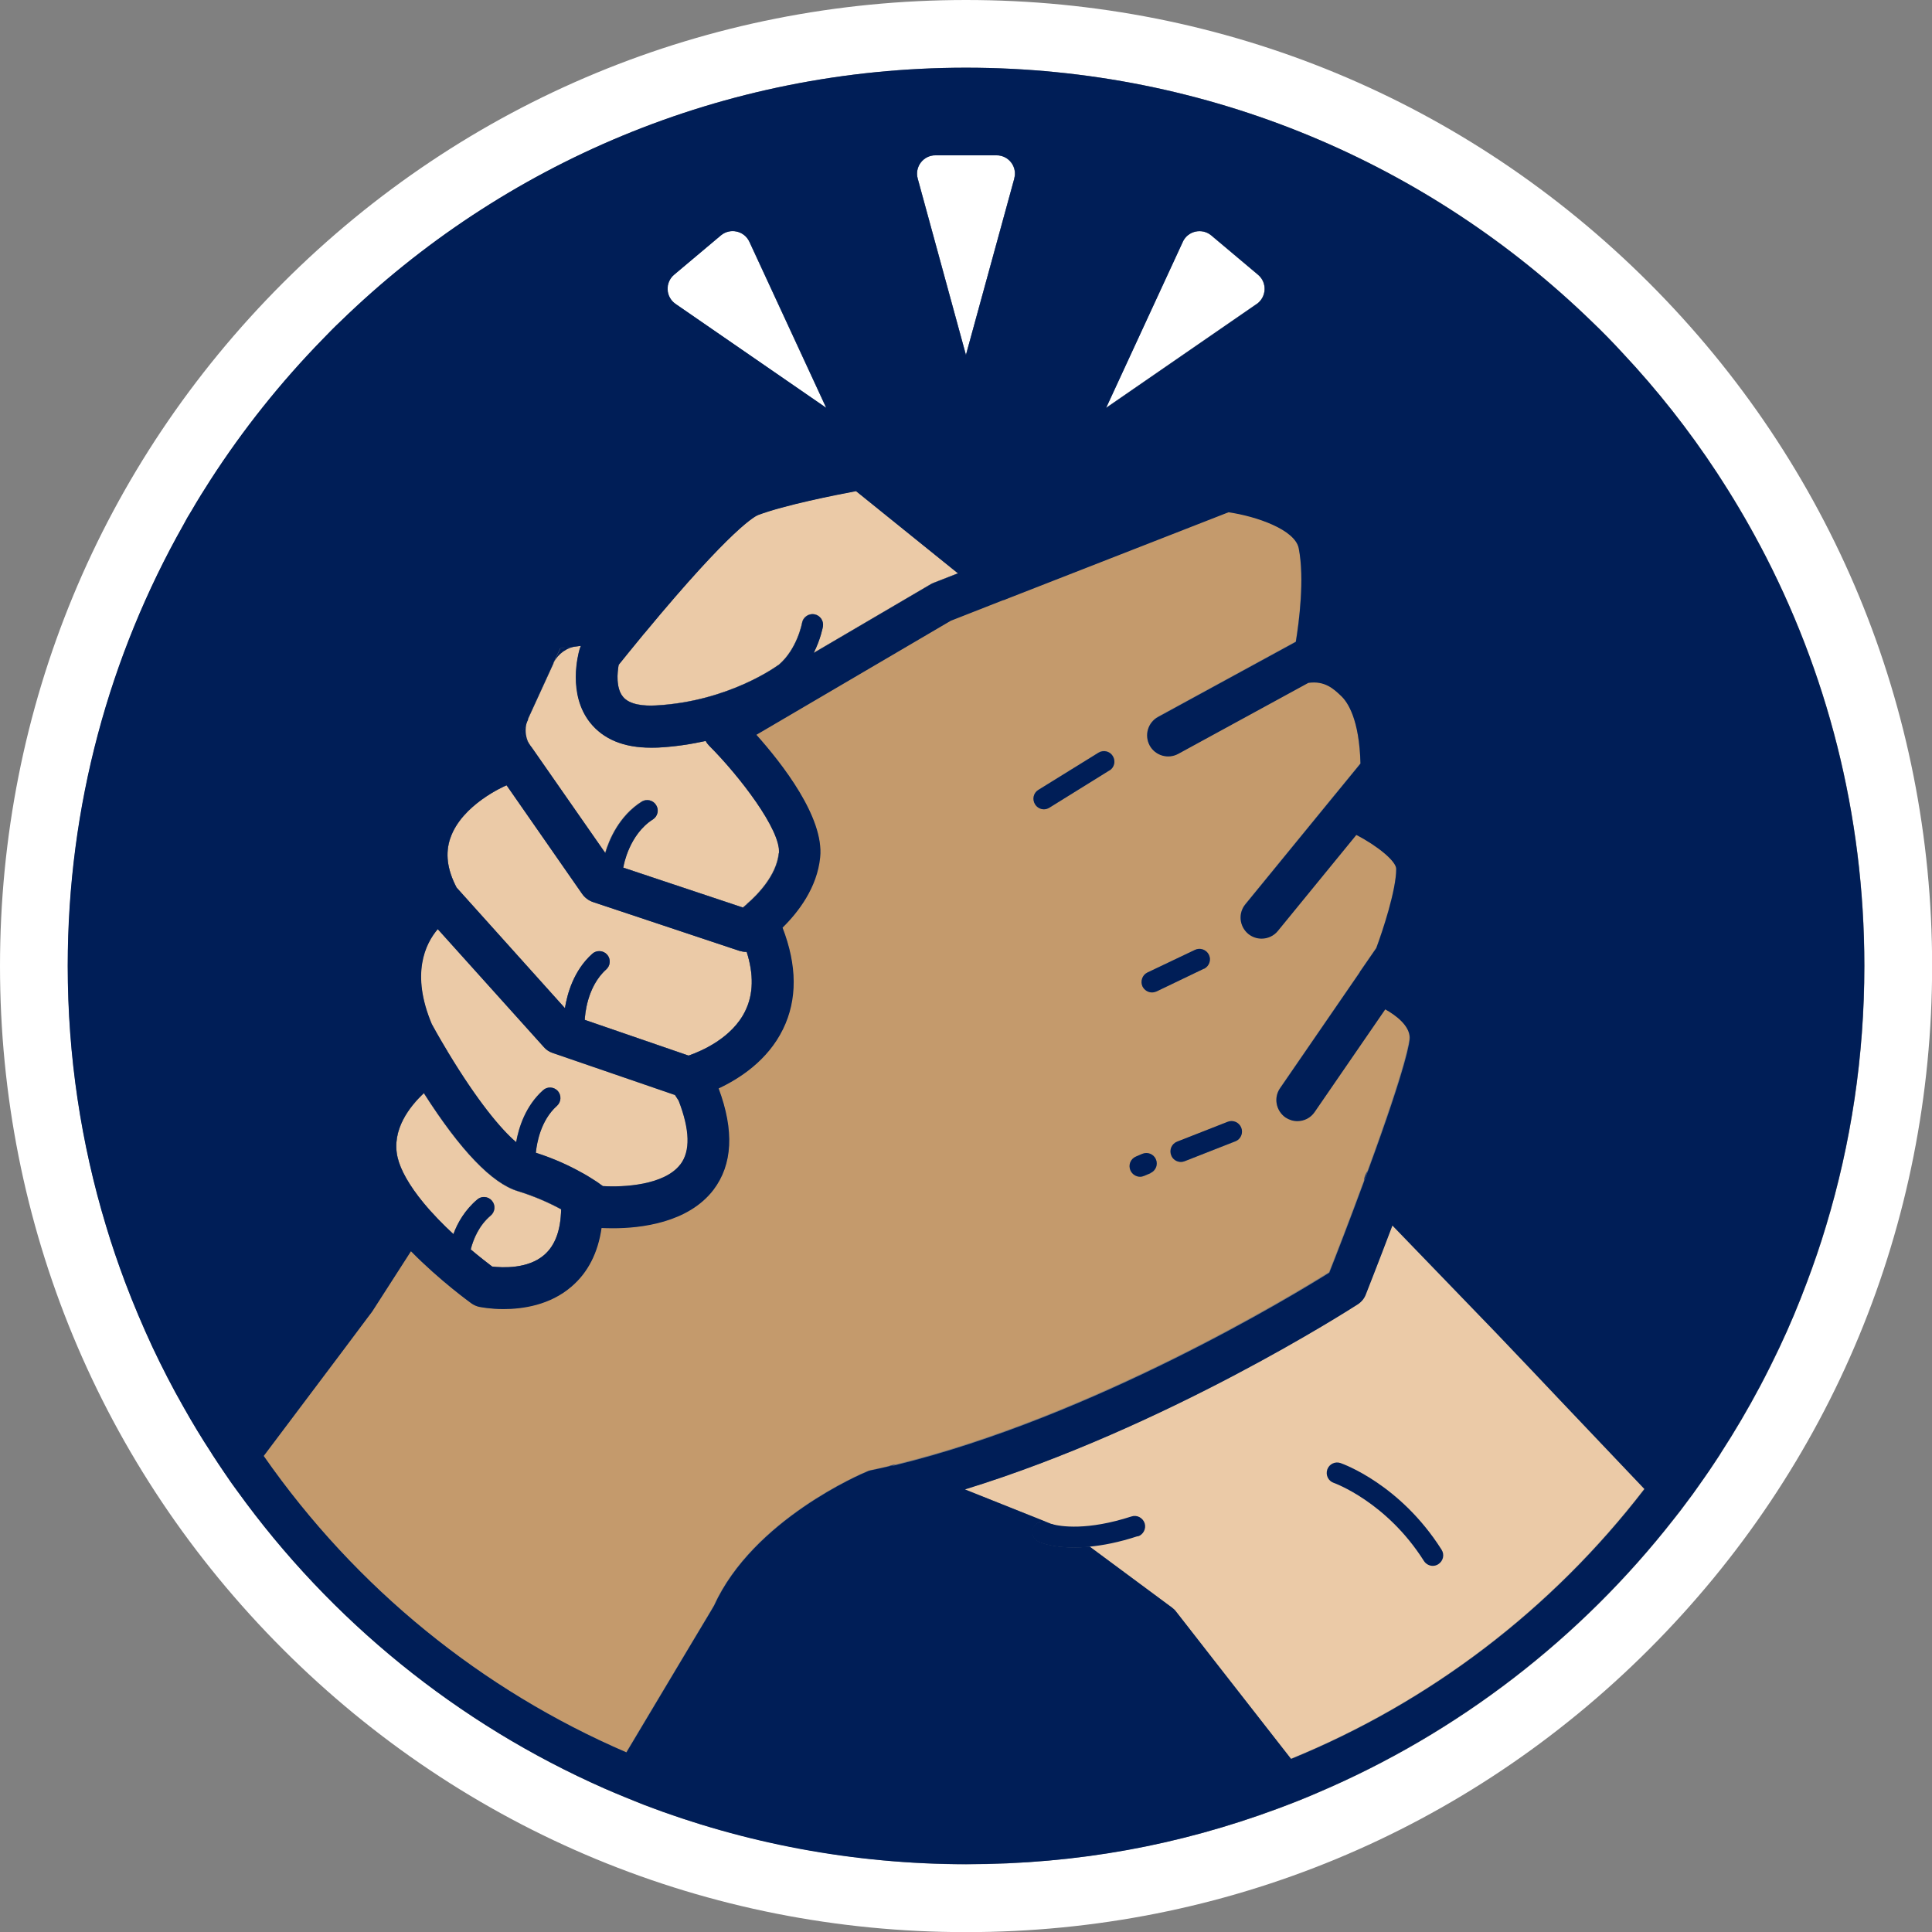
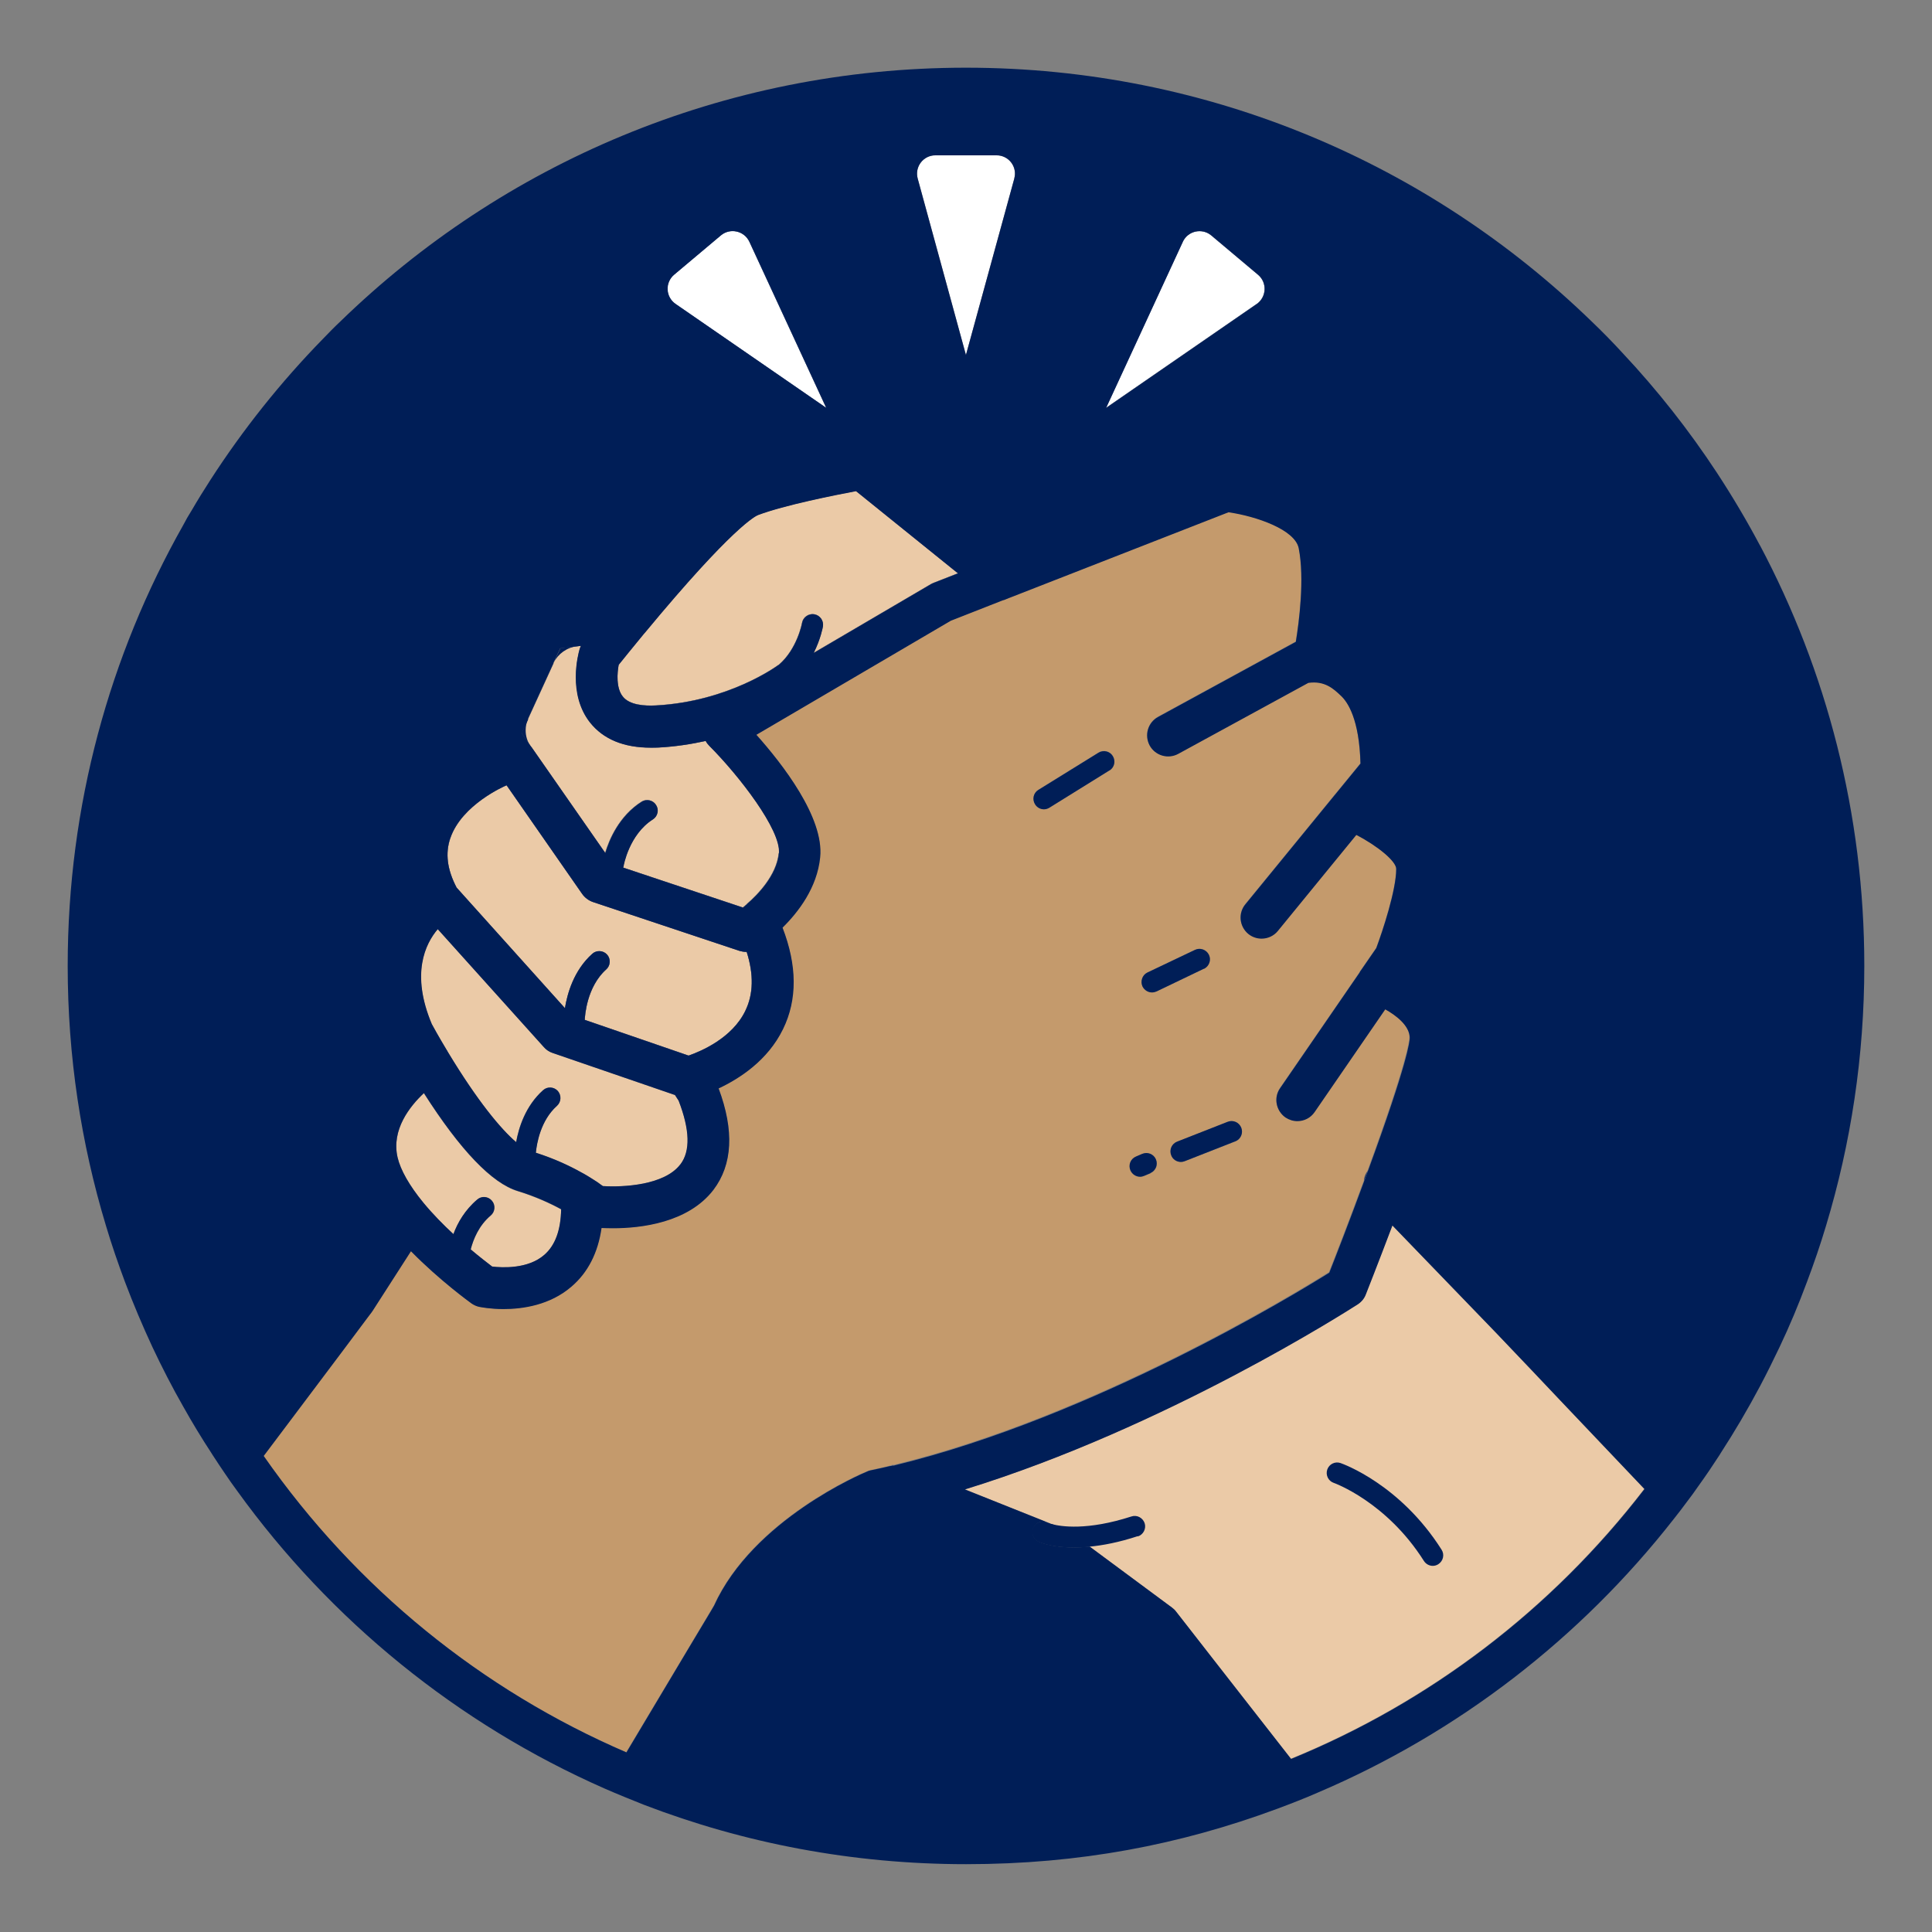
<svg xmlns="http://www.w3.org/2000/svg" width="1200" viewBox="0 0 900 900" height="1200" preserveAspectRatio="xMidYMid meet">
  <rect x="0" y="0" width="900" height="900" fill="#808080" stroke="none" />
-   <path fill="#ffffff" d="M 768.211 131.789 C 683.191 46.773 570.23 0 450.031 0 C 329.828 0 216.809 46.773 131.789 131.789 C 46.773 216.809 0 329.77 0 450.031 C 0 570.289 46.773 683.25 131.789 768.27 C 216.809 853.285 329.77 900.059 450.031 900.059 C 570.289 900.059 683.191 853.285 768.211 768.27 C 853.227 683.25 900.059 570.289 900.059 450.031 C 900.059 329.77 853.227 216.809 768.211 131.789 Z M 841.812 597.234 C 837.93 607.531 833.691 617.711 829.043 627.594 C 826.16 633.77 823.102 639.832 819.926 645.832 C 814.277 656.48 808.16 666.895 801.629 676.957 C 801.453 677.191 801.273 677.543 801.098 677.84 C 797.98 682.664 794.742 687.371 791.449 692.02 C 789.566 694.723 787.625 697.371 785.625 700.02 C 783.742 702.668 781.684 705.258 779.625 707.844 C 736.32 763.207 679.367 807.277 613.824 835.164 C 610.707 836.516 607.648 837.754 604.473 839.047 C 601.293 840.281 598.117 841.52 594.941 842.695 C 549.812 859.402 500.98 868.465 450.09 868.465 C 399.195 868.465 346.656 858.641 300.059 840.812 C 297 839.578 293.883 838.398 290.879 837.105 C 287.82 835.871 284.82 834.574 281.82 833.281 C 213.102 803.039 154.031 754.855 110.609 694.664 C 108.551 691.961 106.609 689.137 104.727 686.312 C 102.785 683.488 100.844 680.605 99.02 677.781 C 98.844 677.426 98.668 677.191 98.547 676.957 C 93.961 669.953 89.605 662.719 85.488 655.422 C 80.309 646.363 75.543 637.008 71.074 627.594 C 66.484 617.711 62.188 607.59 58.305 597.293 C 55.07 588.645 52.07 579.938 49.422 571.055 C 37.832 532.75 31.594 492.156 31.594 450.031 C 31.594 375.367 51.129 305.297 85.43 244.637 C 86.664 242.34 87.957 240.105 89.312 237.871 C 92.02 233.164 94.961 228.457 97.961 223.809 C 113.199 200.098 130.848 178.035 150.5 157.914 C 153.148 155.148 155.855 152.383 158.621 149.793 C 233.871 76.543 336.715 31.535 450.031 31.535 C 563.348 31.535 666.129 76.602 741.5 149.734 C 746.441 154.441 751.266 159.383 755.914 164.445 C 772.094 181.684 786.801 200.332 799.863 220.219 C 807.039 231.164 813.805 242.461 819.926 254.109 C 850.992 312.59 868.523 379.191 868.523 449.969 C 868.523 492.098 862.285 532.75 850.695 571.055 C 848.047 579.938 845.047 588.645 841.812 597.234 Z M 841.812 597.234 " fill-opacity="1" fill-rule="nonzero" />
-   <path fill="#001e57" d="M 261.402 563.348 C 261.227 573.172 258.582 580.23 253.578 584.586 C 245.93 591.293 233.871 590.586 229.281 590.059 C 227.223 588.469 223.574 585.703 219.277 582.055 C 220.516 577.23 223.102 570.934 228.574 566.289 C 230.633 564.582 230.926 561.465 229.164 559.402 C 227.457 557.344 224.34 557.051 222.336 558.816 C 216.629 563.641 213.16 569.641 211.219 574.938 C 206.512 570.582 201.57 565.582 197.215 560.285 C 190.684 552.344 186.566 545.047 185.211 539.223 C 182.211 526.281 190.98 515.336 197.449 509.277 C 214.453 535.93 229.164 551.285 241.223 554.934 C 249.461 557.461 256.344 560.641 261.402 563.406 Z M 261.402 563.348 " fill-opacity="1" fill-rule="nonzero" />
  <path fill="#001e57" d="M 347.246 470.797 C 341.125 483.566 326.652 489.684 320.77 491.742 L 272.406 475.094 C 272.465 473.328 273.289 459.738 282.41 451.617 C 284.41 449.852 284.586 446.734 282.82 444.734 C 280.996 442.734 277.938 442.559 275.938 444.324 C 267.172 452.148 264.227 463.148 263.168 469.68 L 212.688 413.492 C 208.277 405.02 207.336 397.488 209.805 390.371 C 215.16 374.777 235.164 366.188 235.457 366.012 L 235.988 365.777 L 271.23 416.434 C 272.465 418.141 274.172 419.434 276.172 420.141 L 344.48 442.91 C 345.48 443.203 346.539 443.383 347.539 443.383 L 347.832 443.383 C 351.188 453.914 350.949 463.09 347.246 470.738 Z M 347.246 470.797 " fill-opacity="1" fill-rule="nonzero" />
  <path fill="#001e57" d="M 362.719 397.488 C 361.66 407.785 352.895 416.73 348.008 420.965 L 347.949 420.965 C 347.949 420.965 347.949 421.082 347.949 421.082 C 347.949 421.082 347.832 421.141 347.773 421.258 C 347.422 421.496 347.125 421.789 346.891 422.023 C 346.773 422.082 346.656 422.258 346.539 422.258 C 346.539 422.258 346.539 422.316 346.48 422.375 C 346.48 422.375 346.363 422.375 346.305 422.496 C 346.246 422.555 346.066 422.613 346.008 422.73 L 290.234 404.137 C 290.234 404.137 290.352 403.609 290.41 403.375 C 290.41 403.254 292.941 388.723 304.059 381.664 C 306.297 380.25 307 377.191 305.531 374.957 C 304.117 372.66 301.059 372.016 298.824 373.426 C 288.352 380.074 283.703 391.137 281.879 397.312 L 247.695 348.246 C 247.695 348.246 247.285 347.656 247.105 347.48 L 242.93 341.539 L 245.988 334.949 L 257.875 309 L 257.875 308.766 C 257.875 308.766 261.109 301.941 261.109 301.941 L 268.816 301.059 L 270.699 300.824 C 270.465 301.352 270.23 301.883 270.055 302.531 C 269.465 304.59 264.406 323.238 274.996 336.594 C 281.172 344.301 290.586 348.246 303.234 348.246 C 304.473 348.246 305.648 348.246 306.883 348.188 C 314.707 347.773 322.121 346.598 328.828 345.125 C 329.242 345.949 329.828 346.715 330.535 347.422 C 344.242 361.129 364.012 386.605 362.953 397.488 Z M 362.719 397.488 " fill-opacity="1" fill-rule="nonzero" />
  <path fill="#001e57" d="M 446.207 267.051 L 435.086 271.406 C 434.613 271.582 434.145 271.816 433.672 272.055 L 379.016 304.117 C 382.25 297.648 383.25 292.176 383.309 291.762 C 383.723 289.059 381.957 286.586 379.25 286.113 C 376.66 285.703 374.074 287.469 373.602 290.117 C 373.602 290.234 371.367 302.293 362.777 309.648 C 362.66 309.707 362.543 309.824 362.363 309.883 C 362.129 310.062 339.477 326.77 305.531 328.594 C 300.234 328.887 293.234 328.418 290.117 324.477 C 286.879 320.535 287.469 313.355 288.176 309.59 C 290.234 307.059 294.352 301.883 299.766 295.352 C 300 295.117 300.293 294.766 300.531 294.469 C 341.359 245.164 352.012 240.223 353.129 239.812 C 365.309 235.223 389.016 230.516 398.727 228.691 L 446.207 266.992 Z M 446.207 267.051 " fill-opacity="1" fill-rule="nonzero" />
  <path fill="#001e57" d="M 417.141 682.367 C 416.73 682.488 416.316 682.605 415.906 682.664 C 415.258 682.84 414.609 682.957 413.965 683.074 C 414.965 682.664 416.023 682.367 417.141 682.309 Z M 417.141 682.367 " fill-opacity="1" fill-rule="nonzero" />
  <path fill="#001e57" d="M 470.211 278.586 C 469.387 279.055 468.504 279.406 467.621 279.586 Z M 470.211 278.586 " fill-opacity="1" fill-rule="nonzero" />
  <path fill="#001e57" d="M 637.125 545.578 C 636.832 546.402 636.477 547.285 636.184 548.109 C 635.949 548.754 635.711 549.461 635.418 550.051 C 635.535 548.402 636.184 546.871 637.125 545.52 Z M 637.125 545.578 " fill-opacity="1" fill-rule="nonzero" />
  <path fill="#001e57" d="M 384.781 189.977 L 314.59 141.559 C 309.941 138.32 309.648 131.613 313.945 127.965 L 335.773 109.609 C 340.066 106.02 346.656 107.434 349.07 112.609 L 384.84 189.918 Z M 384.781 189.977 " fill-opacity="1" fill-rule="nonzero" />
-   <path fill="#001e57" d="M 472.504 83.133 L 449.969 165.328 L 427.496 83.133 C 426.023 77.664 430.086 72.309 435.734 72.309 L 464.207 72.309 C 469.855 72.309 473.977 77.664 472.445 83.133 Z M 472.504 83.133 " fill-opacity="1" fill-rule="nonzero" />
  <path fill="#001e57" d="M 585.41 141.559 L 515.219 189.977 L 550.93 112.668 C 553.344 107.492 559.934 106.078 564.227 109.668 L 586.055 128.023 C 590.352 131.672 589.996 138.379 585.41 141.617 Z M 585.41 141.559 " fill-opacity="1" fill-rule="nonzero" />
  <path fill="#ebcaa7" d="M 261.402 563.348 C 261.227 573.172 258.582 580.23 253.578 584.586 C 245.93 591.293 233.871 590.586 229.281 590.059 C 227.223 588.469 223.574 585.703 219.277 582.055 C 220.516 577.23 223.102 570.934 228.574 566.289 C 230.633 564.582 230.926 561.465 229.164 559.402 C 227.457 557.344 224.34 557.051 222.336 558.816 C 216.629 563.641 213.16 569.641 211.219 574.938 C 206.512 570.582 201.57 565.582 197.215 560.285 C 190.684 552.344 186.566 545.047 185.211 539.223 C 182.211 526.281 190.98 515.336 197.449 509.277 C 214.453 535.93 229.164 551.285 241.223 554.934 C 249.461 557.461 256.344 560.641 261.402 563.406 Z M 261.402 563.348 " fill-opacity="1" fill-rule="nonzero" />
  <path fill="#ebcaa7" d="M 347.246 470.797 C 341.125 483.566 326.652 489.684 320.77 491.742 L 272.406 475.094 C 272.465 473.328 273.289 459.738 282.41 451.617 C 284.41 449.852 284.586 446.734 282.82 444.734 C 280.996 442.734 277.938 442.559 275.938 444.324 C 267.172 452.148 264.227 463.148 263.168 469.68 L 212.688 413.492 C 208.277 405.02 207.336 397.488 209.805 390.371 C 215.16 374.777 235.164 366.188 235.457 366.012 L 235.988 365.777 L 271.23 416.434 C 272.465 418.141 274.172 419.434 276.172 420.141 L 344.48 442.91 C 345.48 443.203 346.539 443.383 347.539 443.383 L 347.832 443.383 C 351.188 453.914 350.949 463.09 347.246 470.738 Z M 347.246 470.797 " fill-opacity="1" fill-rule="nonzero" />
  <path fill="#ebcaa7" d="M 362.719 397.488 C 361.66 407.785 352.895 416.73 348.008 420.965 L 347.949 420.965 C 347.949 420.965 347.949 421.082 347.949 421.082 C 347.949 421.082 347.832 421.141 347.773 421.258 C 347.422 421.496 347.125 421.789 346.891 422.023 C 346.773 422.082 346.656 422.258 346.539 422.258 C 346.539 422.258 346.539 422.316 346.48 422.375 C 346.48 422.375 346.363 422.375 346.305 422.496 C 346.246 422.555 346.066 422.613 346.008 422.73 L 290.234 404.137 C 290.234 404.137 290.352 403.609 290.41 403.375 C 290.41 403.254 292.941 388.723 304.059 381.664 C 306.297 380.25 307 377.191 305.531 374.957 C 304.117 372.66 301.059 372.016 298.824 373.426 C 288.352 380.074 283.703 391.137 281.879 397.312 L 247.695 348.246 C 247.695 348.246 247.285 347.656 247.105 347.48 C 245.578 345.305 244.871 342.773 244.871 340.184 C 244.871 338.418 245.223 336.652 245.988 334.949 L 257.875 309 L 257.875 308.766 C 259.992 304.531 264.109 301.59 268.816 301.059 L 270.699 300.824 C 270.465 301.352 270.23 301.883 270.055 302.531 C 269.465 304.59 264.406 323.238 274.996 336.594 C 281.172 344.301 290.586 348.246 303.234 348.246 C 304.473 348.246 305.648 348.246 306.883 348.188 C 314.707 347.773 322.121 346.598 328.828 345.125 C 329.242 345.949 329.828 346.715 330.535 347.422 C 344.242 361.129 364.012 386.605 362.953 397.488 Z M 362.719 397.488 " fill-opacity="1" fill-rule="nonzero" />
  <path fill="#ebcaa7" d="M 446.207 267.051 L 435.086 271.406 C 434.613 271.582 434.145 271.816 433.672 272.055 L 379.016 304.117 C 382.25 297.648 383.25 292.176 383.309 291.762 C 383.723 289.059 381.957 286.586 379.25 286.113 C 376.66 285.703 374.074 287.469 373.602 290.117 C 373.602 290.234 371.367 302.293 362.777 309.648 C 362.66 309.707 362.543 309.824 362.363 309.883 C 362.129 310.062 339.477 326.77 305.531 328.594 C 300.234 328.887 293.234 328.418 290.117 324.477 C 286.879 320.535 287.469 313.355 288.176 309.59 C 290.234 307.059 294.352 301.883 299.766 295.352 C 300 295.117 300.293 294.766 300.531 294.469 C 341.359 245.164 352.012 240.223 353.129 239.812 C 365.309 235.223 389.016 230.516 398.727 228.691 L 446.207 266.992 Z M 446.207 267.051 " fill-opacity="1" fill-rule="nonzero" />
  <path fill="#ebcaa7" d="M 417.141 682.367 C 416.73 682.488 416.316 682.605 415.906 682.664 C 415.258 682.84 414.609 682.957 413.965 683.074 C 414.965 682.664 416.023 682.367 417.141 682.309 Z M 417.141 682.367 " fill-opacity="1" fill-rule="nonzero" />
  <path fill="#ebcaa7" d="M 470.211 278.586 C 469.387 279.055 468.504 279.406 467.621 279.586 Z M 470.211 278.586 " fill-opacity="1" fill-rule="nonzero" />
  <path fill="#ebcaa7" d="M 637.125 545.578 C 636.832 546.402 636.477 547.285 636.184 548.109 C 635.949 548.754 635.711 549.461 635.418 550.051 C 635.535 548.402 636.184 546.871 637.125 545.52 Z M 637.125 545.578 " fill-opacity="1" fill-rule="nonzero" />
-   <path fill="#001e57" d="M 470.211 278.586 C 469.387 279.055 468.504 279.406 467.621 279.586 Z M 470.211 278.586 " fill-opacity="1" fill-rule="nonzero" />
  <path fill="#001e57" d="M 498.332 713.609 C 497.625 713.141 496.922 712.727 496.098 712.375 L 489.742 709.844 C 489.742 709.844 489.625 709.844 489.566 709.844 C 488.508 709.551 487.918 709.316 487.859 709.258 C 485.449 708.141 482.508 709.141 481.328 711.492 C 480.152 713.906 481.152 716.848 483.566 718.023 C 483.918 718.199 489.391 720.789 500.215 720.789 C 502.395 720.789 504.746 720.73 507.395 720.375 L 498.215 713.551 Z M 498.332 713.609 " fill-opacity="1" fill-rule="nonzero" />
  <path fill="#ebcaa7" d="M 316.887 542.402 C 309.473 552.168 290.234 553.109 280.82 552.52 C 280.527 552.285 280.23 552.109 279.879 551.871 C 278.938 551.109 277.762 550.344 276.348 549.461 C 274.699 548.402 272.816 547.227 270.582 546.047 C 265.109 542.988 258.051 539.695 249.578 536.988 C 249.988 532.75 251.754 521.984 259.402 515.16 C 261.402 513.336 261.582 510.277 259.816 508.219 C 257.992 506.219 254.934 506.039 252.934 507.863 C 244.695 515.219 241.578 525.398 240.398 532.047 C 233.223 525.926 222.336 512.805 208.688 490.215 C 208.629 490.039 208.453 489.859 208.336 489.625 C 208.336 489.449 208.219 489.332 208.102 489.215 C 204.395 483.035 201.805 478.387 201.098 477.035 C 191.273 453.676 198.039 439.676 203.922 432.789 L 253.402 487.801 C 254.461 489.035 255.875 489.977 257.461 490.508 L 314.473 510.102 L 316.18 512.746 C 321.414 526.281 321.711 536.223 317.004 542.402 Z M 316.887 542.402 " fill-opacity="1" fill-rule="nonzero" />
  <path fill="#ebcaa7" d="M 765.973 693.547 C 722.555 749.969 665.66 792.98 601.352 819.277 L 565.289 773.094 L 552.637 756.855 L 547.812 750.676 C 547.285 749.969 546.637 749.383 545.93 748.852 L 507.57 720.434 L 498.391 713.609 C 497.688 713.141 496.98 712.727 496.156 712.375 L 489.801 709.844 C 489.801 709.844 489.684 709.844 489.625 709.844 L 449.383 693.781 C 543.344 664.836 628.418 610.062 632.359 607.59 C 634.066 606.473 635.418 604.883 636.125 603 C 636.184 602.824 641.715 588.879 648.539 570.816 L 696.605 620.594 L 713.199 638.008 L 726.848 652.422 L 765.973 693.605 Z M 765.973 693.547 " fill-opacity="1" fill-rule="nonzero" />
  <path fill="#c49a6c" d="M 645.242 470.035 L 612.355 517.867 C 610.473 520.574 607.414 522.102 604.293 522.102 C 602.414 522.102 600.469 521.516 598.766 520.395 C 594.352 517.336 593.234 511.219 596.234 506.805 L 633.125 453.148 C 633.125 453.148 633.184 453.031 633.242 452.973 C 633.301 452.852 633.418 452.734 633.477 452.559 C 633.477 452.559 633.477 452.441 633.535 452.383 C 633.594 452.207 633.77 452.031 633.891 451.914 L 641.066 441.5 C 644.008 433.672 650.363 414.551 650.363 404.609 C 650.363 401.078 641.715 393.902 631.77 388.781 L 595.176 433.555 C 593.293 435.91 590.469 437.086 587.645 437.086 C 585.469 437.086 583.289 436.379 581.469 434.91 C 577.289 431.496 576.641 425.32 580.055 421.141 L 621.18 370.836 C 621.414 370.426 621.77 370.074 622.062 369.777 L 633.711 355.539 C 633.184 335.008 627.828 326.945 624.594 323.945 C 621.297 320.887 617.121 316.828 609.414 317.945 L 548.812 351.012 C 544.105 353.598 538.164 351.891 535.516 347.125 C 532.988 342.359 534.691 336.477 539.398 333.832 L 603.59 298.824 C 605.059 289.879 607.766 269.465 604.941 255.227 C 603.176 246.52 585.23 240.281 572.23 238.457 L 470.152 278.348 L 470.035 278.348 C 469.211 278.879 468.328 279.23 467.445 279.406 L 467.211 279.406 C 467.211 279.406 442.793 289.059 442.793 289.059 L 352.246 342.184 C 364.426 355.836 383.84 380.781 381.957 399.254 C 380.547 413.375 371.836 424.73 364.426 432.027 C 371.25 449.617 371.367 465.562 364.66 479.27 C 357.539 493.863 344.305 502.395 334.652 506.922 C 342.008 526.633 341.184 542.461 332.242 554.168 C 320.473 569.582 298.352 572.055 285.469 572.055 C 283.41 572.055 281.586 572.055 280.113 571.938 C 278.465 583.527 273.758 592.703 266.109 599.234 C 256.109 607.883 243.402 609.707 234.398 609.707 C 228.164 609.707 223.691 608.824 223.277 608.707 C 221.984 608.473 220.75 607.883 219.574 607.117 C 218.867 606.59 204.863 596.527 191.332 582.762 L 173.445 610.59 C 173.445 610.59 173.211 611.004 173.035 611.18 L 171.211 613.59 L 158.621 630.418 L 122.73 678.133 C 165.855 739.969 224.574 787.273 291.703 816.219 L 320.828 767.504 C 320.828 767.504 330.945 750.559 330.945 750.559 L 332.535 747.852 C 350.656 707.844 401.551 686.254 403.727 685.43 C 404.254 685.191 404.785 685.016 405.434 684.84 C 408.199 684.25 411.023 683.605 413.906 682.957 C 414.906 682.547 415.965 682.25 417.082 682.191 C 509.039 659.777 602.473 603 619.062 592.586 C 621.711 585.938 628.359 568.816 635.301 549.93 C 635.301 549.93 635.301 549.871 635.301 549.871 C 635.418 548.227 636.066 546.695 637.008 545.344 C 655.539 494.625 656.539 484.625 656.539 483.152 C 656.539 477.445 650.129 472.621 645.125 469.855 Z M 532.164 455.441 C 532.34 455.031 532.574 454.617 532.809 454.324 C 533.223 453.793 533.809 453.324 534.457 453.031 L 556.578 442.5 C 556.992 442.32 557.344 442.203 557.758 442.086 C 559.875 441.617 562.109 442.676 563.109 444.734 C 563.285 445.086 563.406 445.441 563.465 445.793 C 563.699 446.617 563.641 447.441 563.406 448.207 C 562.992 449.5 562.109 450.617 560.816 451.266 L 538.754 461.855 C 538.457 461.973 538.105 462.09 537.754 462.148 C 537.34 462.207 536.988 462.266 536.695 462.266 C 534.871 462.266 533.164 461.207 532.281 459.5 C 531.75 458.383 531.691 457.148 531.988 456.031 C 531.988 455.797 532.105 455.617 532.223 455.441 Z M 517.984 357.836 C 517.984 357.836 517.926 357.953 517.809 358.07 C 517.512 358.422 517.16 358.66 516.809 358.895 L 488.859 376.25 C 488.449 376.484 488.094 376.66 487.625 376.781 C 487.215 376.84 486.742 376.957 486.332 376.957 C 484.684 376.957 483.094 376.133 482.152 374.602 C 481.211 373.074 481.211 371.25 481.977 369.719 C 481.977 369.602 482.035 369.484 482.211 369.426 C 482.328 369.191 482.508 368.895 482.742 368.66 C 482.977 368.367 483.328 368.07 483.684 367.895 L 511.629 350.598 C 511.629 350.598 512.043 350.363 512.219 350.246 C 512.453 350.188 512.629 350.07 512.863 350.008 C 514.926 349.422 517.219 350.188 518.395 352.07 C 519.512 353.895 519.277 356.188 517.984 357.777 Z M 538.457 544.047 C 537.93 545.105 537.047 546.047 535.93 546.578 L 533.047 547.812 C 532.457 548.047 531.809 548.227 531.164 548.227 C 529.281 548.227 527.457 547.105 526.633 545.223 C 526.16 544.164 526.16 542.988 526.457 541.93 C 526.457 541.695 526.574 541.52 526.691 541.281 C 527.164 540.223 528.043 539.398 529.223 538.871 L 532.105 537.633 C 534.164 536.695 536.457 537.34 537.754 538.93 C 538.105 539.281 538.34 539.695 538.516 540.164 C 539.105 541.461 539.047 542.871 538.516 544.105 Z M 578.289 528.633 C 577.879 530.047 576.82 531.164 575.406 531.75 L 551.934 540.93 C 551.344 541.164 550.695 541.281 550.168 541.281 C 548.227 541.281 546.344 540.105 545.637 538.164 C 545.223 537.105 545.223 535.93 545.52 534.93 C 545.93 533.574 546.93 532.398 548.402 531.867 L 571.938 522.633 C 573.465 521.984 575.172 522.219 576.406 523.102 C 577.172 523.633 577.879 524.398 578.23 525.34 C 578.645 526.398 578.645 527.574 578.289 528.574 Z M 578.289 528.633 " fill-opacity="1" fill-rule="nonzero" />
-   <path fill="#001e57" d="M 417.141 682.367 C 416.73 682.488 416.316 682.605 415.906 682.664 C 415.258 682.84 414.609 682.957 413.965 683.074 C 414.965 682.664 416.023 682.367 417.141 682.309 Z M 417.141 682.367 " fill-opacity="1" fill-rule="nonzero" />
  <path fill="#001e57" d="M 637.125 545.578 C 636.832 546.402 636.477 547.285 636.184 548.109 C 635.949 548.754 635.711 549.461 635.418 550.051 C 635.535 548.402 636.184 546.871 637.125 545.52 Z M 637.125 545.578 " fill-opacity="1" fill-rule="nonzero" />
  <path fill="#ffffff" d="M 472.504 83.133 L 449.969 165.328 L 427.496 83.133 C 426.023 77.664 430.086 72.309 435.734 72.309 L 464.207 72.309 C 469.855 72.309 473.977 77.664 472.445 83.133 Z M 472.504 83.133 " fill-opacity="1" fill-rule="nonzero" />
  <path fill="#ffffff" d="M 384.781 189.977 L 314.59 141.559 C 309.941 138.32 309.648 131.613 313.945 127.965 L 335.773 109.609 C 340.066 106.02 346.656 107.434 349.07 112.609 L 384.84 189.918 Z M 384.781 189.977 " fill-opacity="1" fill-rule="nonzero" />
  <path fill="#ffffff" d="M 585.41 141.559 L 515.219 189.977 L 550.93 112.668 C 553.344 107.492 559.934 106.078 564.227 109.668 L 586.055 128.023 C 590.352 131.672 589.996 138.379 585.41 141.617 Z M 585.41 141.559 " fill-opacity="1" fill-rule="nonzero" />
  <path fill="#001e57" d="M 529.984 715.609 C 521.219 718.492 513.746 719.906 507.512 720.496 C 504.863 720.789 502.453 720.906 500.332 720.906 C 489.508 720.906 484.035 718.316 483.684 718.141 C 481.27 716.965 480.27 714.023 481.449 711.609 C 482.625 709.199 485.508 708.258 487.977 709.375 C 487.977 709.375 488.566 709.609 489.684 709.961 C 489.684 709.961 489.742 709.961 489.859 709.961 C 494.215 711.141 506.453 713.082 527.043 706.434 C 529.633 705.551 532.34 707.02 533.223 709.551 C 534.047 712.082 532.633 714.906 530.047 715.73 Z M 529.984 715.609 " fill-opacity="1" fill-rule="nonzero" />
  <path fill="#001e57" d="M 667.426 729.438 C 665.836 729.438 664.246 728.613 663.305 727.141 C 645.891 699.609 621.535 690.84 621.297 690.781 C 618.77 689.898 617.414 687.133 618.297 684.547 C 619.18 682.016 621.945 680.664 624.477 681.547 C 625.594 681.957 652.188 691.371 671.543 721.906 C 673.016 724.199 672.309 727.203 670.016 728.672 C 669.191 729.203 668.309 729.438 667.426 729.438 Z M 667.426 729.438 " fill-opacity="1" fill-rule="nonzero" />
  <path fill="#001e57" d="M 819.867 254.109 C 813.688 242.461 806.98 231.164 799.805 220.219 C 786.742 200.332 772.035 181.684 755.855 164.445 C 751.207 159.383 746.383 154.441 741.441 149.734 C 666.07 76.602 563.285 31.535 449.969 31.535 C 336.652 31.535 233.871 76.543 158.559 149.734 C 155.797 152.324 153.09 155.09 150.441 157.855 C 130.789 177.977 113.199 200.039 97.902 223.75 C 94.902 228.398 92.02 233.047 89.254 237.812 C 87.84 240.047 86.547 242.281 85.371 244.578 C 51.07 305.234 31.535 375.309 31.535 449.969 C 31.535 492.098 37.773 532.691 49.363 570.996 C 52.012 579.879 55.012 588.586 58.246 597.234 C 62.129 607.531 66.426 617.652 71.016 627.535 C 75.484 637.008 80.25 646.305 85.43 655.363 C 89.547 662.719 93.902 669.895 98.488 676.898 C 98.609 677.133 98.785 677.367 98.961 677.664 C 100.844 680.547 102.727 683.43 104.668 686.254 C 106.551 689.078 108.551 691.898 110.551 694.605 C 153.973 754.797 213.043 802.98 281.762 833.223 C 284.762 834.516 287.762 835.812 290.82 837.047 C 293.883 838.281 296.941 839.516 300 840.754 C 346.598 858.641 397.137 868.406 450.031 868.406 C 502.922 868.406 549.754 859.344 594.883 842.637 C 598.117 841.461 601.234 840.223 604.414 838.988 C 607.59 837.754 610.648 836.457 613.766 835.105 C 679.309 807.219 736.262 763.09 779.566 707.785 C 781.625 705.195 783.625 702.609 785.566 699.961 C 787.625 697.312 789.566 694.605 791.391 691.961 C 794.742 687.312 797.922 682.605 801.039 677.781 C 801.215 677.484 801.391 677.191 801.57 676.898 C 808.098 666.836 814.219 656.422 819.867 645.773 C 823.043 639.773 826.043 633.711 828.984 627.535 C 833.691 617.648 837.93 607.473 841.754 597.176 C 844.988 588.586 847.988 579.879 850.637 570.996 C 862.227 532.691 868.465 492.039 868.465 449.91 C 868.465 379.133 850.871 312.473 819.867 254.051 Z M 550.992 112.668 C 553.402 107.492 559.992 106.078 564.289 109.668 L 586.113 128.023 C 590.41 131.672 590.059 138.379 585.469 141.617 L 515.277 190.039 L 550.992 112.727 Z M 435.793 72.367 L 464.266 72.367 C 469.914 72.367 474.035 77.723 472.504 83.191 L 449.969 165.387 L 427.496 83.191 C 426.023 77.723 430.086 72.367 435.734 72.367 Z M 314.004 128.023 L 335.832 109.668 C 340.125 106.078 346.715 107.492 349.129 112.668 L 384.898 189.977 L 314.707 141.559 C 310.062 138.32 309.766 131.613 314.062 127.965 Z M 288.234 309.707 C 290.293 307.18 294.41 302 299.824 295.469 C 300.059 295.234 300.352 294.883 300.59 294.586 C 341.418 245.285 352.07 240.34 353.188 239.93 C 365.367 235.34 389.078 230.633 398.785 228.809 L 446.266 267.109 L 435.145 271.465 C 434.672 271.641 434.203 271.875 433.73 272.113 L 379.074 304.176 C 382.309 297.707 383.309 292.234 383.371 291.82 C 383.781 289.117 382.016 286.645 379.309 286.172 C 376.723 285.762 374.133 287.527 373.66 290.176 C 373.66 290.293 371.426 302.352 362.836 309.707 C 362.719 309.766 362.602 309.883 362.426 309.941 C 362.188 310.121 339.539 326.828 305.59 328.652 C 300.293 328.945 293.293 328.477 290.176 324.535 C 286.938 320.594 287.527 313.414 288.234 309.648 Z M 245.871 335.008 L 257.758 309.062 L 257.758 308.824 C 257.758 308.824 260.992 302 260.992 302 L 268.699 301.117 L 270.582 300.883 C 270.348 301.41 270.113 301.941 269.934 302.59 C 269.348 304.648 264.289 323.297 274.879 336.652 C 281.055 344.363 290.469 348.305 303.117 348.305 C 304.355 348.305 305.531 348.305 306.766 348.246 C 314.59 347.832 322.004 346.656 328.711 345.184 C 329.125 346.008 329.711 346.773 330.418 347.48 C 344.125 361.188 363.895 386.664 362.836 397.547 C 361.777 407.844 353.012 416.789 348.129 421.023 L 348.066 421.023 C 348.066 421.023 348.066 421.141 348.066 421.141 C 348.066 421.141 347.949 421.199 347.891 421.316 C 347.539 421.555 347.246 421.848 347.008 422.082 C 346.891 422.141 346.773 422.316 346.656 422.316 C 346.656 422.316 346.656 422.375 346.598 422.438 C 346.598 422.438 346.48 422.438 346.422 422.555 C 346.363 422.613 346.188 422.672 346.125 422.789 L 290.352 404.195 C 290.352 404.195 290.469 403.668 290.527 403.434 C 290.527 403.312 293.059 388.781 304.176 381.723 C 306.414 380.309 307.117 377.25 305.648 375.016 C 304.234 372.719 301.176 372.074 298.941 373.484 C 288.469 380.133 283.82 391.195 281.996 397.371 L 247.812 348.305 C 247.812 348.305 247.402 347.715 247.227 347.539 L 243.047 341.598 L 246.105 335.008 Z M 209.805 390.371 C 215.16 374.781 235.164 366.188 235.457 366.07 L 235.988 365.836 L 271.23 416.492 C 272.465 418.199 274.172 419.492 276.172 420.199 L 344.48 442.969 C 345.48 443.262 346.539 443.441 347.539 443.441 L 347.832 443.441 C 351.188 453.973 350.953 463.148 347.246 470.797 C 341.125 483.566 326.652 489.684 320.77 491.742 L 272.406 475.094 C 272.465 473.328 273.289 459.738 282.41 451.559 C 284.41 449.793 284.586 446.676 282.82 444.676 C 280.996 442.676 277.938 442.5 275.938 444.262 C 267.172 452.09 264.227 463.09 263.168 469.621 L 212.688 413.434 C 208.277 404.961 207.336 397.43 209.805 390.312 Z M 203.863 432.789 L 253.344 487.801 C 254.402 489.035 255.816 489.977 257.402 490.508 L 314.414 510.102 L 316.121 512.746 C 321.355 526.281 321.652 536.223 316.945 542.402 C 309.531 552.168 290.293 553.109 280.879 552.52 C 280.586 552.285 280.289 552.109 279.938 551.871 C 278.996 551.109 277.82 550.344 276.406 549.461 C 274.762 548.402 272.879 547.227 270.641 546.047 C 265.168 542.988 258.109 539.695 249.637 536.988 C 250.051 532.75 251.812 521.984 259.461 515.16 C 261.465 513.336 261.641 510.277 259.875 508.219 C 258.051 506.219 254.992 506.039 252.992 507.863 C 244.754 515.219 241.637 525.398 240.457 532.047 C 233.281 525.926 222.398 512.805 208.746 490.215 C 208.688 490.039 208.512 489.859 208.395 489.625 C 208.395 489.449 208.277 489.332 208.16 489.215 C 204.453 483.035 201.863 478.387 201.156 477.035 C 191.332 453.676 198.098 439.676 203.98 432.789 Z M 197.449 509.16 C 214.453 535.812 229.164 551.168 241.223 554.816 C 249.461 557.344 256.344 560.523 261.402 563.285 C 261.227 573.113 258.582 580.172 253.578 584.527 C 245.93 591.234 233.871 590.527 229.281 589.996 C 227.223 588.41 223.574 585.645 219.277 581.996 C 220.516 577.172 223.102 570.875 228.574 566.23 C 230.633 564.523 230.926 561.402 229.164 559.344 C 227.457 557.285 224.34 556.992 222.336 558.758 C 216.629 563.582 213.16 569.582 211.219 574.879 C 206.512 570.523 201.57 565.523 197.215 560.227 C 190.684 552.285 186.566 544.988 185.211 539.164 C 182.211 526.223 190.98 515.277 197.449 509.219 Z M 415.965 682.664 C 415.316 682.84 414.668 682.957 414.023 683.074 C 411.141 683.781 408.316 684.371 405.551 684.957 C 404.961 685.074 404.375 685.25 403.844 685.547 C 401.668 686.43 350.832 707.961 332.652 747.969 L 331.066 750.676 L 320.945 767.562 C 320.945 767.562 291.82 816.336 291.82 816.336 C 224.633 787.391 165.973 740.086 122.848 678.25 L 158.738 630.535 L 171.328 613.707 L 173.152 611.297 C 173.152 611.297 173.445 610.883 173.562 610.707 L 191.449 582.879 C 204.98 596.645 218.984 606.707 219.691 607.238 C 220.809 608 222.102 608.59 223.398 608.824 C 223.809 608.883 228.281 609.824 234.516 609.824 C 243.52 609.824 256.227 608 266.23 599.352 C 273.879 592.82 278.586 583.586 280.23 572.055 C 281.703 572.113 283.527 572.172 285.586 572.172 C 298.41 572.172 320.535 569.699 332.359 554.285 C 341.242 542.578 342.125 526.75 334.773 507.039 C 344.422 502.512 357.66 494.039 364.777 479.387 C 371.484 465.68 371.367 449.793 364.543 432.145 C 371.957 424.848 380.664 413.492 382.074 399.371 C 383.957 380.898 364.543 355.953 352.363 342.301 L 442.91 289.176 L 467.328 279.586 L 467.562 279.586 C 467.562 279.586 470.152 278.523 470.152 278.523 L 470.211 278.523 L 572.289 238.637 C 585.23 240.52 603.234 246.695 605 255.402 C 607.824 269.641 605.117 290.059 603.648 299 L 539.457 334.008 C 534.75 336.594 532.988 342.48 535.574 347.305 C 538.164 352.012 544.105 353.773 548.871 351.188 L 609.473 318.121 C 617.18 317.004 621.355 321.004 624.652 324.121 C 627.887 327.121 633.242 335.184 633.77 355.715 L 622.121 369.953 C 621.828 370.309 621.535 370.66 621.238 371.016 L 580.113 421.316 C 576.703 425.496 577.348 431.613 581.527 435.086 C 583.352 436.555 585.527 437.262 587.703 437.262 C 590.527 437.262 593.352 436.027 595.234 433.73 L 631.828 388.957 C 641.773 394.078 650.422 401.254 650.422 404.785 C 650.422 414.668 644.066 433.789 641.125 441.676 L 633.949 452.09 C 633.949 452.09 633.711 452.383 633.594 452.559 C 633.594 452.559 633.535 452.676 633.535 452.734 C 633.477 452.852 633.359 452.973 633.301 453.148 C 633.301 453.148 633.242 453.266 633.184 453.324 L 596.293 506.98 C 593.234 511.395 594.41 517.453 598.824 520.574 C 600.531 521.691 602.414 522.277 604.355 522.277 C 607.473 522.277 610.531 520.809 612.414 518.043 L 645.305 470.211 C 650.305 472.977 656.719 477.859 656.719 483.508 C 656.719 484.977 655.777 494.98 637.184 545.637 C 636.891 546.52 636.535 547.344 636.242 548.227 C 636.008 548.871 635.773 549.578 635.477 550.168 C 635.477 550.168 635.477 550.168 635.477 550.227 C 628.535 569.113 621.887 586.234 619.238 592.879 C 602.648 603.293 509.219 660.07 417.258 682.488 C 416.848 682.605 416.434 682.723 416.023 682.781 Z M 601.352 819.277 L 565.289 773.094 L 552.637 756.855 L 547.812 750.676 C 547.285 749.969 546.637 749.383 545.93 748.852 L 507.57 720.434 C 504.922 720.73 502.57 720.848 500.391 720.848 C 489.566 720.848 484.094 718.258 483.742 718.082 C 481.328 716.906 480.328 713.965 481.508 711.551 C 482.684 709.141 485.566 708.141 488.035 709.316 C 488.035 709.316 488.625 709.551 489.742 709.902 L 449.5 693.84 C 543.461 664.895 628.535 610.121 632.477 607.648 C 634.184 606.531 635.535 604.941 636.242 603.059 C 636.301 602.883 641.832 588.938 648.656 570.875 L 696.727 620.652 L 713.316 638.066 L 726.965 652.48 L 766.09 693.664 C 722.672 750.09 665.777 793.098 601.473 819.395 Z M 601.352 819.277 " fill-opacity="1" fill-rule="nonzero" />
  <path fill="#001e57" d="M 535.93 546.52 L 532.988 547.754 C 532.398 547.988 531.75 548.168 531.105 548.168 C 529.223 548.168 527.398 547.047 526.574 545.164 C 525.516 542.695 526.633 539.812 529.164 538.754 L 532.047 537.516 C 534.574 536.457 537.398 537.574 538.457 540.047 C 539.516 542.52 538.398 545.402 535.871 546.461 Z M 535.93 546.52 " fill-opacity="1" fill-rule="nonzero" />
  <path fill="#001e57" d="M 575.406 531.691 L 551.871 540.93 C 551.285 541.164 550.637 541.281 550.109 541.281 C 548.168 541.281 546.285 540.105 545.578 538.164 C 544.578 535.633 545.812 532.809 548.344 531.809 L 571.875 522.574 C 574.406 521.574 577.23 522.809 578.23 525.34 C 579.23 527.867 577.996 530.691 575.465 531.691 Z M 575.406 531.691 " fill-opacity="1" fill-rule="nonzero" />
  <path fill="#001e57" d="M 560.816 451.266 L 538.754 461.855 C 538.047 462.148 537.34 462.324 536.633 462.324 C 534.812 462.324 533.105 461.266 532.223 459.562 C 531.105 457.148 532.105 454.207 534.516 453.031 L 556.637 442.5 C 559.051 441.32 561.992 442.379 563.168 444.793 C 564.348 447.207 563.285 450.148 560.875 451.324 Z M 560.816 451.266 " fill-opacity="1" fill-rule="nonzero" />
  <path fill="#001e57" d="M 516.809 358.895 L 488.859 376.25 C 488.094 376.723 487.152 377.016 486.332 377.016 C 484.684 377.016 483.094 376.191 482.152 374.66 C 480.742 372.367 481.387 369.367 483.742 367.953 L 511.688 350.656 C 513.984 349.246 516.984 349.891 518.395 352.246 C 519.809 354.539 519.16 357.539 516.809 358.953 Z M 516.809 358.895 " fill-opacity="1" fill-rule="nonzero" />
</svg>